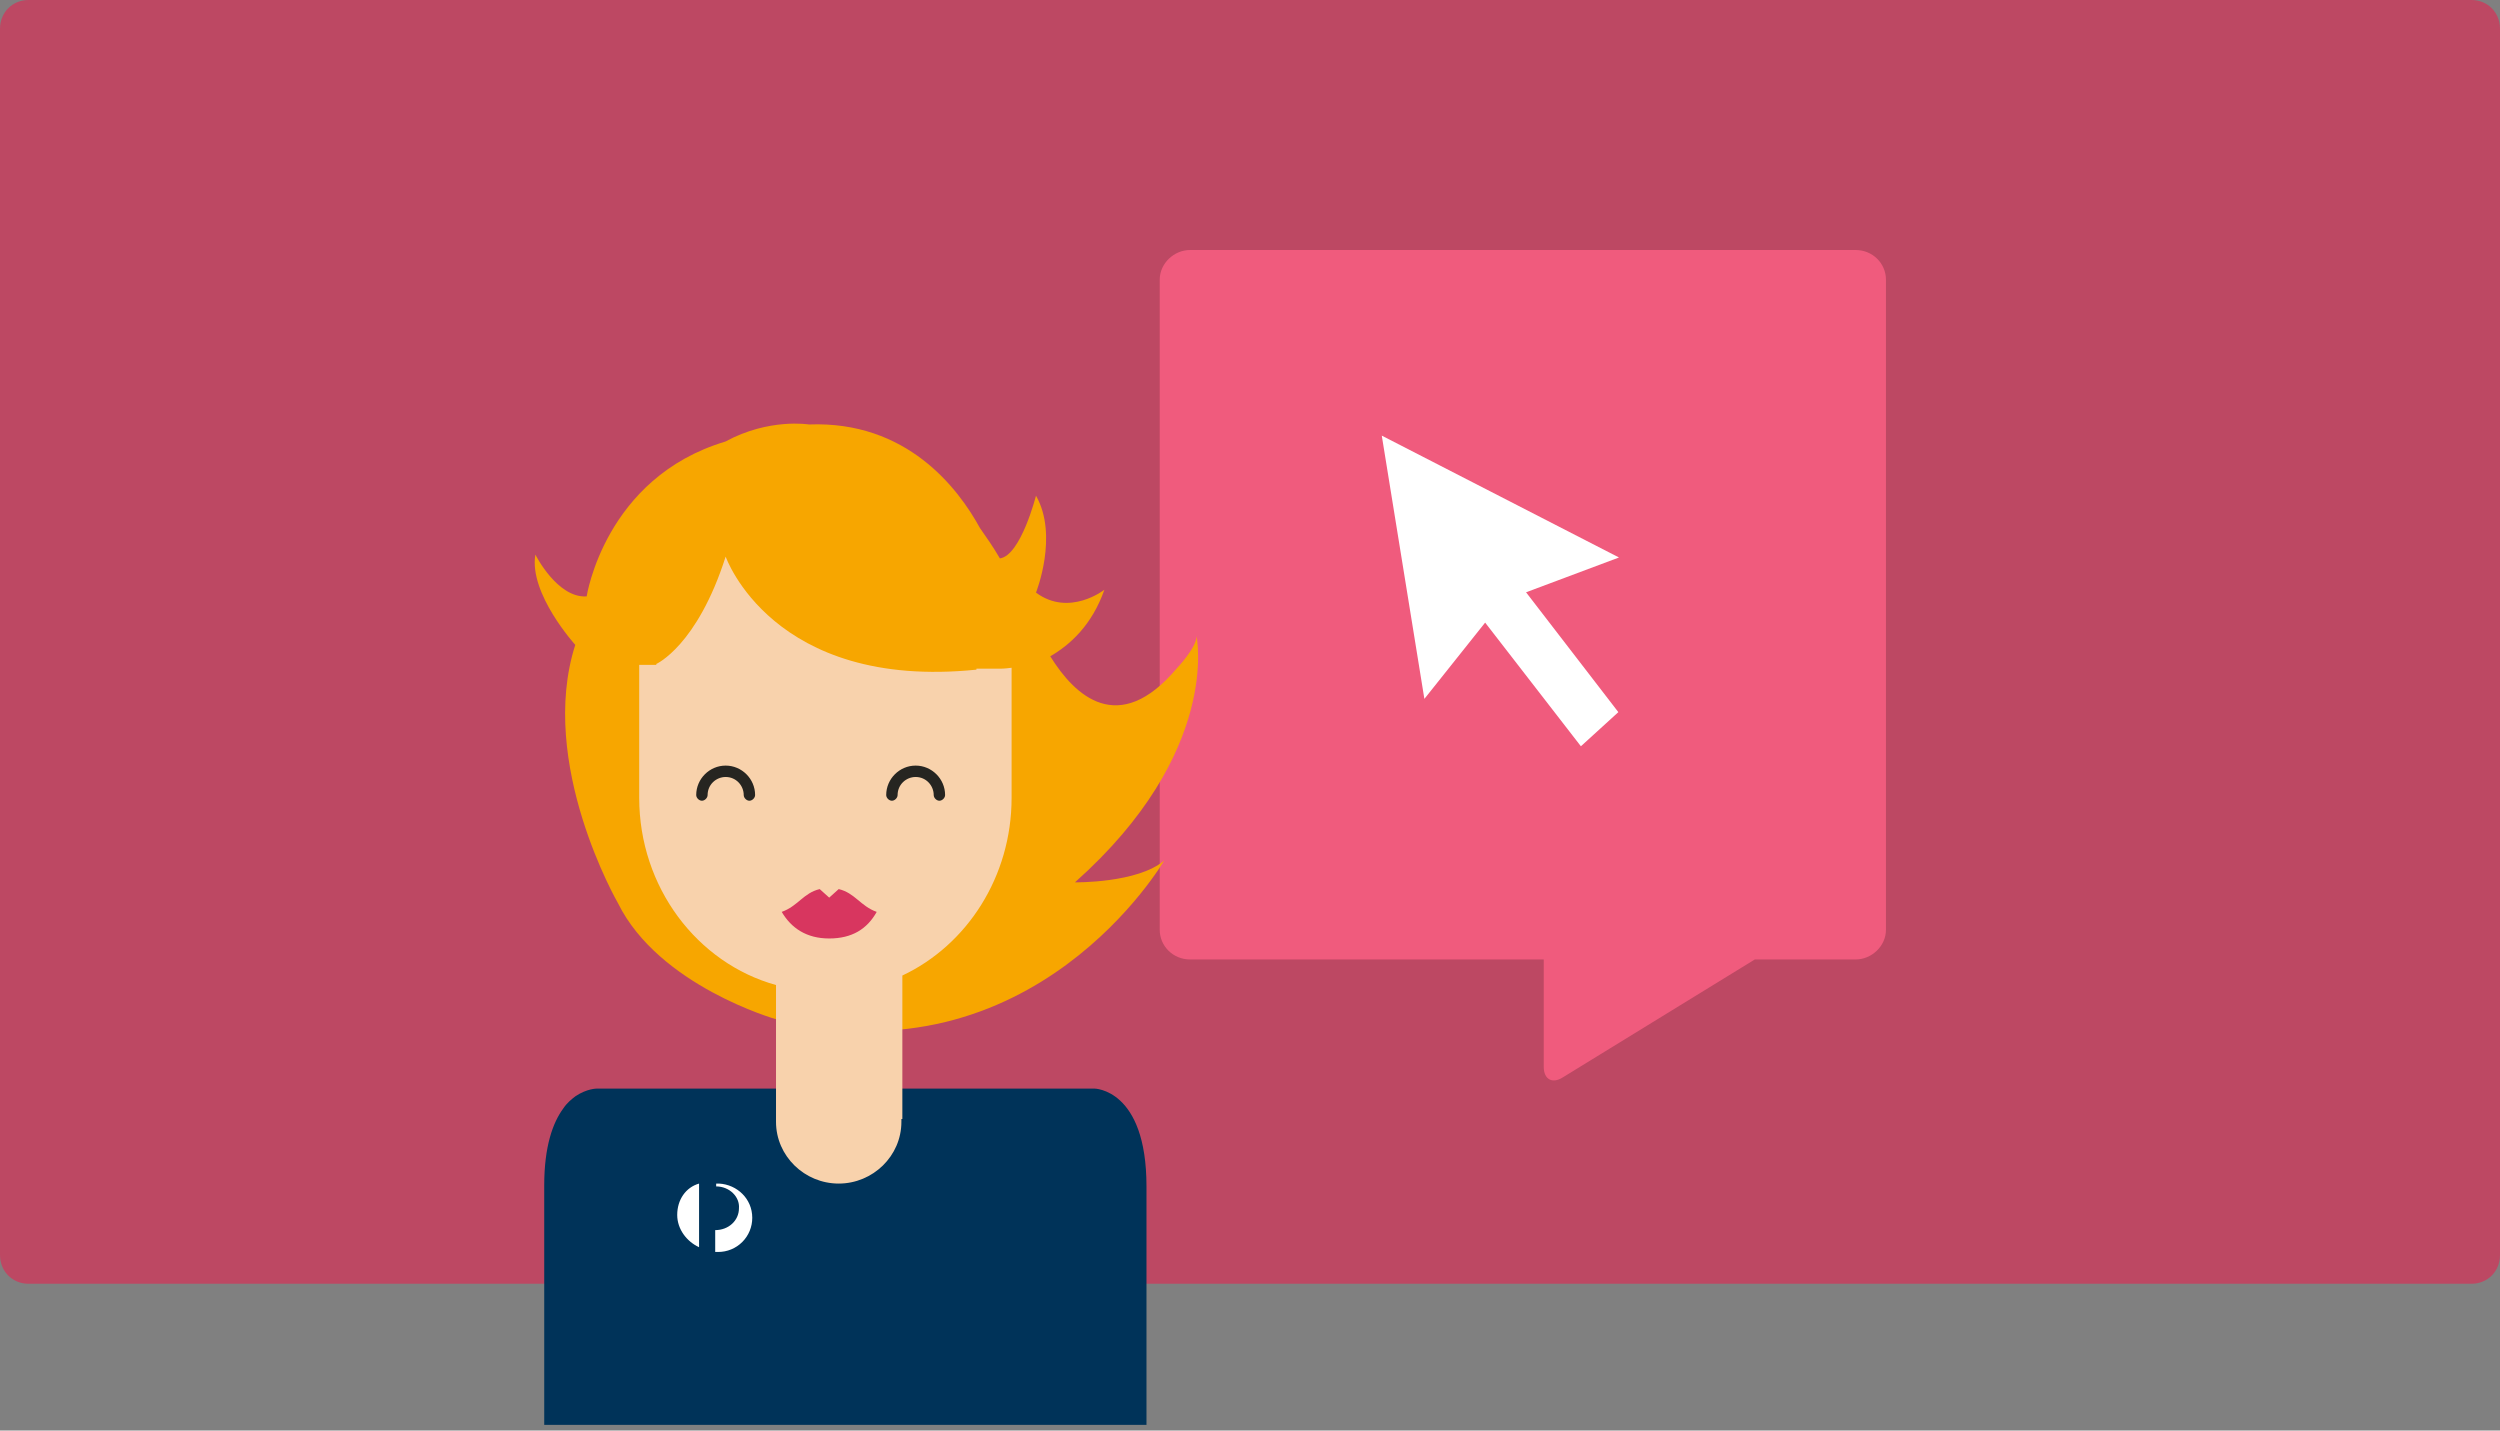
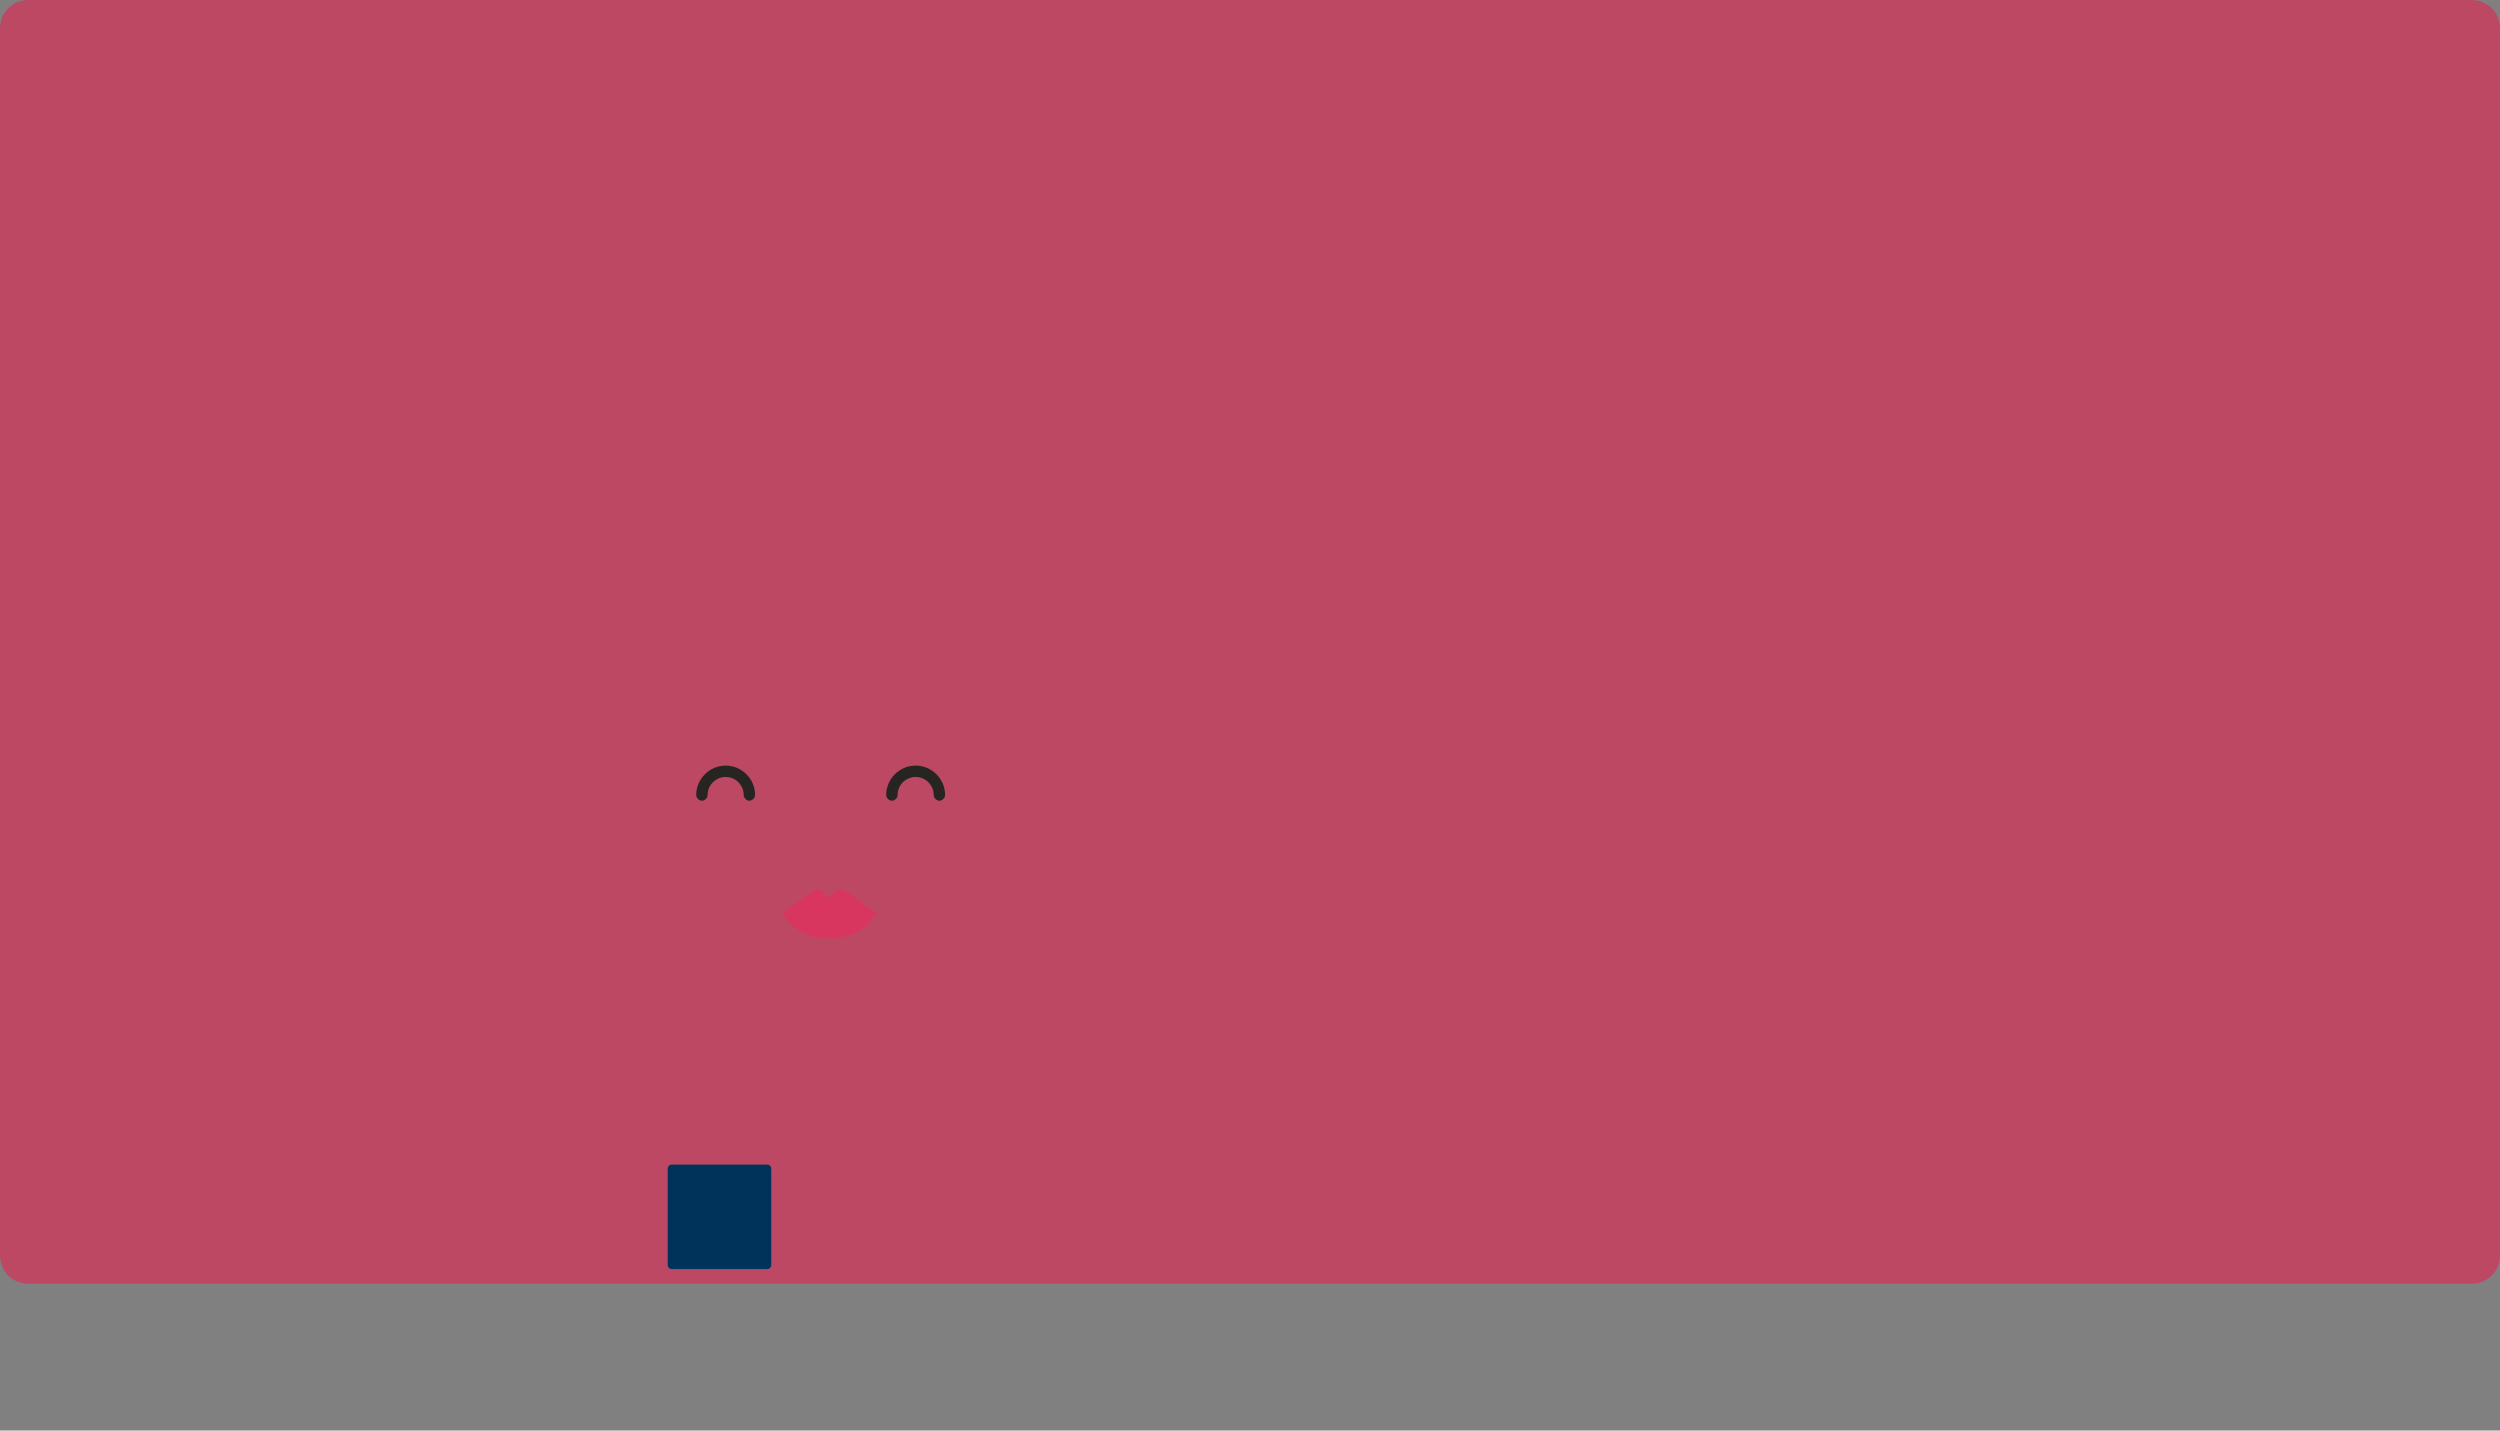
<svg xmlns="http://www.w3.org/2000/svg" width="360" height="206" viewBox="0 0 360 206">
  <rect x="0" y="0" width="360" height="206" fill="#808080" stroke="none" />
  <g fill="none" fill-rule="evenodd">
    <path fill="#BD4863" d="M4.106,0 L355.894,0 C358.22,0 360,1.795 360,4.142 L360,180.72 C360,183.067 358.22,184.862 355.894,184.862 L4.106,184.862 C1.78,184.862 0,183.067 0,180.72 L0,4.142 C0,1.795 1.78,0 4.106,0 Z" />
-     <path fill="#F05B7D" d="M171.38,36 C169.053,36 167,37.933 167,40.28 L167,133.884 C167,136.231 168.916,138.164 171.38,138.164 L222.3,138.164 L222.3,153.627 C222.3,155.422 223.532,156.112 225.038,155.146 L252.688,138.164 L267.198,138.164 C269.525,138.164 271.578,136.231 271.578,133.884 L271.578,40.28 C271.578,37.933 269.662,36 267.198,36 L171.38,36 Z" />
-     <path fill="#F7A600" d="M154.792,127.057 C175.858,108.317 172.302,91.628 172.302,91.628 C172.302,93.27 169.429,96.279 169.429,96.279 C161.084,106.129 154.792,100.246 151.235,94.501 C154.108,92.859 157.254,89.987 159.032,84.925 C159.032,84.925 153.971,88.892 149.183,85.335 C149.183,85.335 152.466,77.128 149.183,71.383 C149.183,71.383 146.995,80.001 143.985,80.411 C143.028,78.77 142.07,77.401 141.112,76.034 C137.966,70.288 130.579,60.576 116.49,61.124 C116.49,61.124 110.745,60.166 104.452,63.586 C87.08,68.784 84.48,85.883 84.48,85.883 C80.24,86.156 77.094,79.864 77.094,79.864 C76.136,85.472 82.839,92.859 82.839,92.859 C77.367,109.959 88.995,130.067 88.995,130.067 C94.877,141.967 111.702,146.755 111.702,146.755 C148.91,156.195 167.65,123.911 167.65,123.911 C163.82,127.194 154.792,127.057 154.792,127.057 Z" />
-     <path fill="#003359" d="M82.882,157.85 C82.335,158.26 81.651,158.807 81.104,159.627 C79.599,161.679 78.368,165.099 78.368,170.707 L78.368,205.179 L165.094,205.179 L165.094,170.844 C165.094,156.754 157.571,156.754 157.571,156.754 L86.028,156.754 C85.892,156.754 84.524,156.754 82.882,157.849 L82.882,157.85 Z" />
-     <path fill="#F8D2AC" d="M140.608,96.43 C111.198,99.439 104.495,80.15 104.495,80.15 C100.392,93.01 94.509,95.608 94.509,95.608 L94.509,95.745 L92.047,95.745 L92.047,114.896 C92.047,127.755 100.392,138.698 111.745,141.844 L111.745,161.542 C111.745,166.467 115.849,170.434 120.774,170.434 C125.698,170.434 129.802,166.467 129.802,161.542 L129.802,161.132 L129.939,161.132 L129.939,140.476 C139.241,136.099 145.669,126.25 145.669,114.896 L145.669,96.156 C144.712,96.292 144.029,96.292 144.029,96.292 L140.609,96.292 L140.609,96.429 L140.608,96.43 Z" />
    <path fill="#262521" fill-rule="nonzero" d="M107.915,115.307 C107.505,115.307 107.095,114.897 107.095,114.486 C107.095,113.118 106,111.886 104.495,111.886 C103.127,111.886 101.896,112.981 101.896,114.486 C101.896,114.896 101.486,115.306 101.076,115.306 C100.666,115.306 100.255,114.896 100.255,114.486 C100.255,112.16 102.17,110.246 104.495,110.246 C106.821,110.246 108.735,112.16 108.735,114.486 C108.735,114.896 108.325,115.306 107.915,115.306 M135.274,115.307 C134.864,115.307 134.453,114.897 134.453,114.486 C134.453,113.118 133.358,111.886 131.853,111.886 C130.486,111.886 129.255,112.981 129.255,114.486 C129.255,114.896 128.845,115.306 128.434,115.306 C128.024,115.306 127.614,114.896 127.614,114.486 C127.614,112.16 129.528,110.246 131.854,110.246 C134.179,110.246 136.094,112.16 136.094,114.486 C136.094,114.896 135.684,115.306 135.274,115.306" />
    <path fill="#D8365F" d="M120.774,128.028 L119.406,129.259 L118.038,128.029 C115.712,128.575 114.892,130.491 112.566,131.311 C113.934,133.637 116.123,135.141 119.406,135.141 C122.689,135.141 124.877,133.774 126.246,131.311 C123.92,130.491 123.099,128.575 120.774,128.028" />
    <path fill="#003359" d="M111.061,182.198 C111.061,182.472 110.788,182.745 110.514,182.745 L96.698,182.745 C96.425,182.745 96.151,182.472 96.151,182.198 L96.151,168.245 C96.151,167.972 96.425,167.698 96.698,167.698 L110.514,167.698 C110.788,167.698 111.061,167.972 111.061,168.245 L111.061,182.198" />
-     <path fill="#FFF" fill-rule="nonzero" d="M97.519,174.948 C97.519,177 98.887,178.778 100.665,179.599 L100.665,170.434 C98.75,170.981 97.519,172.759 97.519,174.948 Z M103.538,170.434 L103.128,170.434 L103.128,170.844 C105.042,170.844 106.548,172.349 106.41,173.991 C106.41,175.769 104.906,177.137 102.99,177.137 L102.99,180.283 L103.4,180.283 C104.708,180.289 105.964,179.772 106.889,178.847 C107.814,177.922 108.331,176.666 108.325,175.358 C108.325,172.623 106.137,170.571 103.538,170.434 Z M198.976,62.73 L233.134,80.278 L219.752,85.291 L233.042,102.547 L227.649,107.462 L213.86,89.655 L205.11,100.639 L198.976,62.73 Z" />
  </g>
</svg>